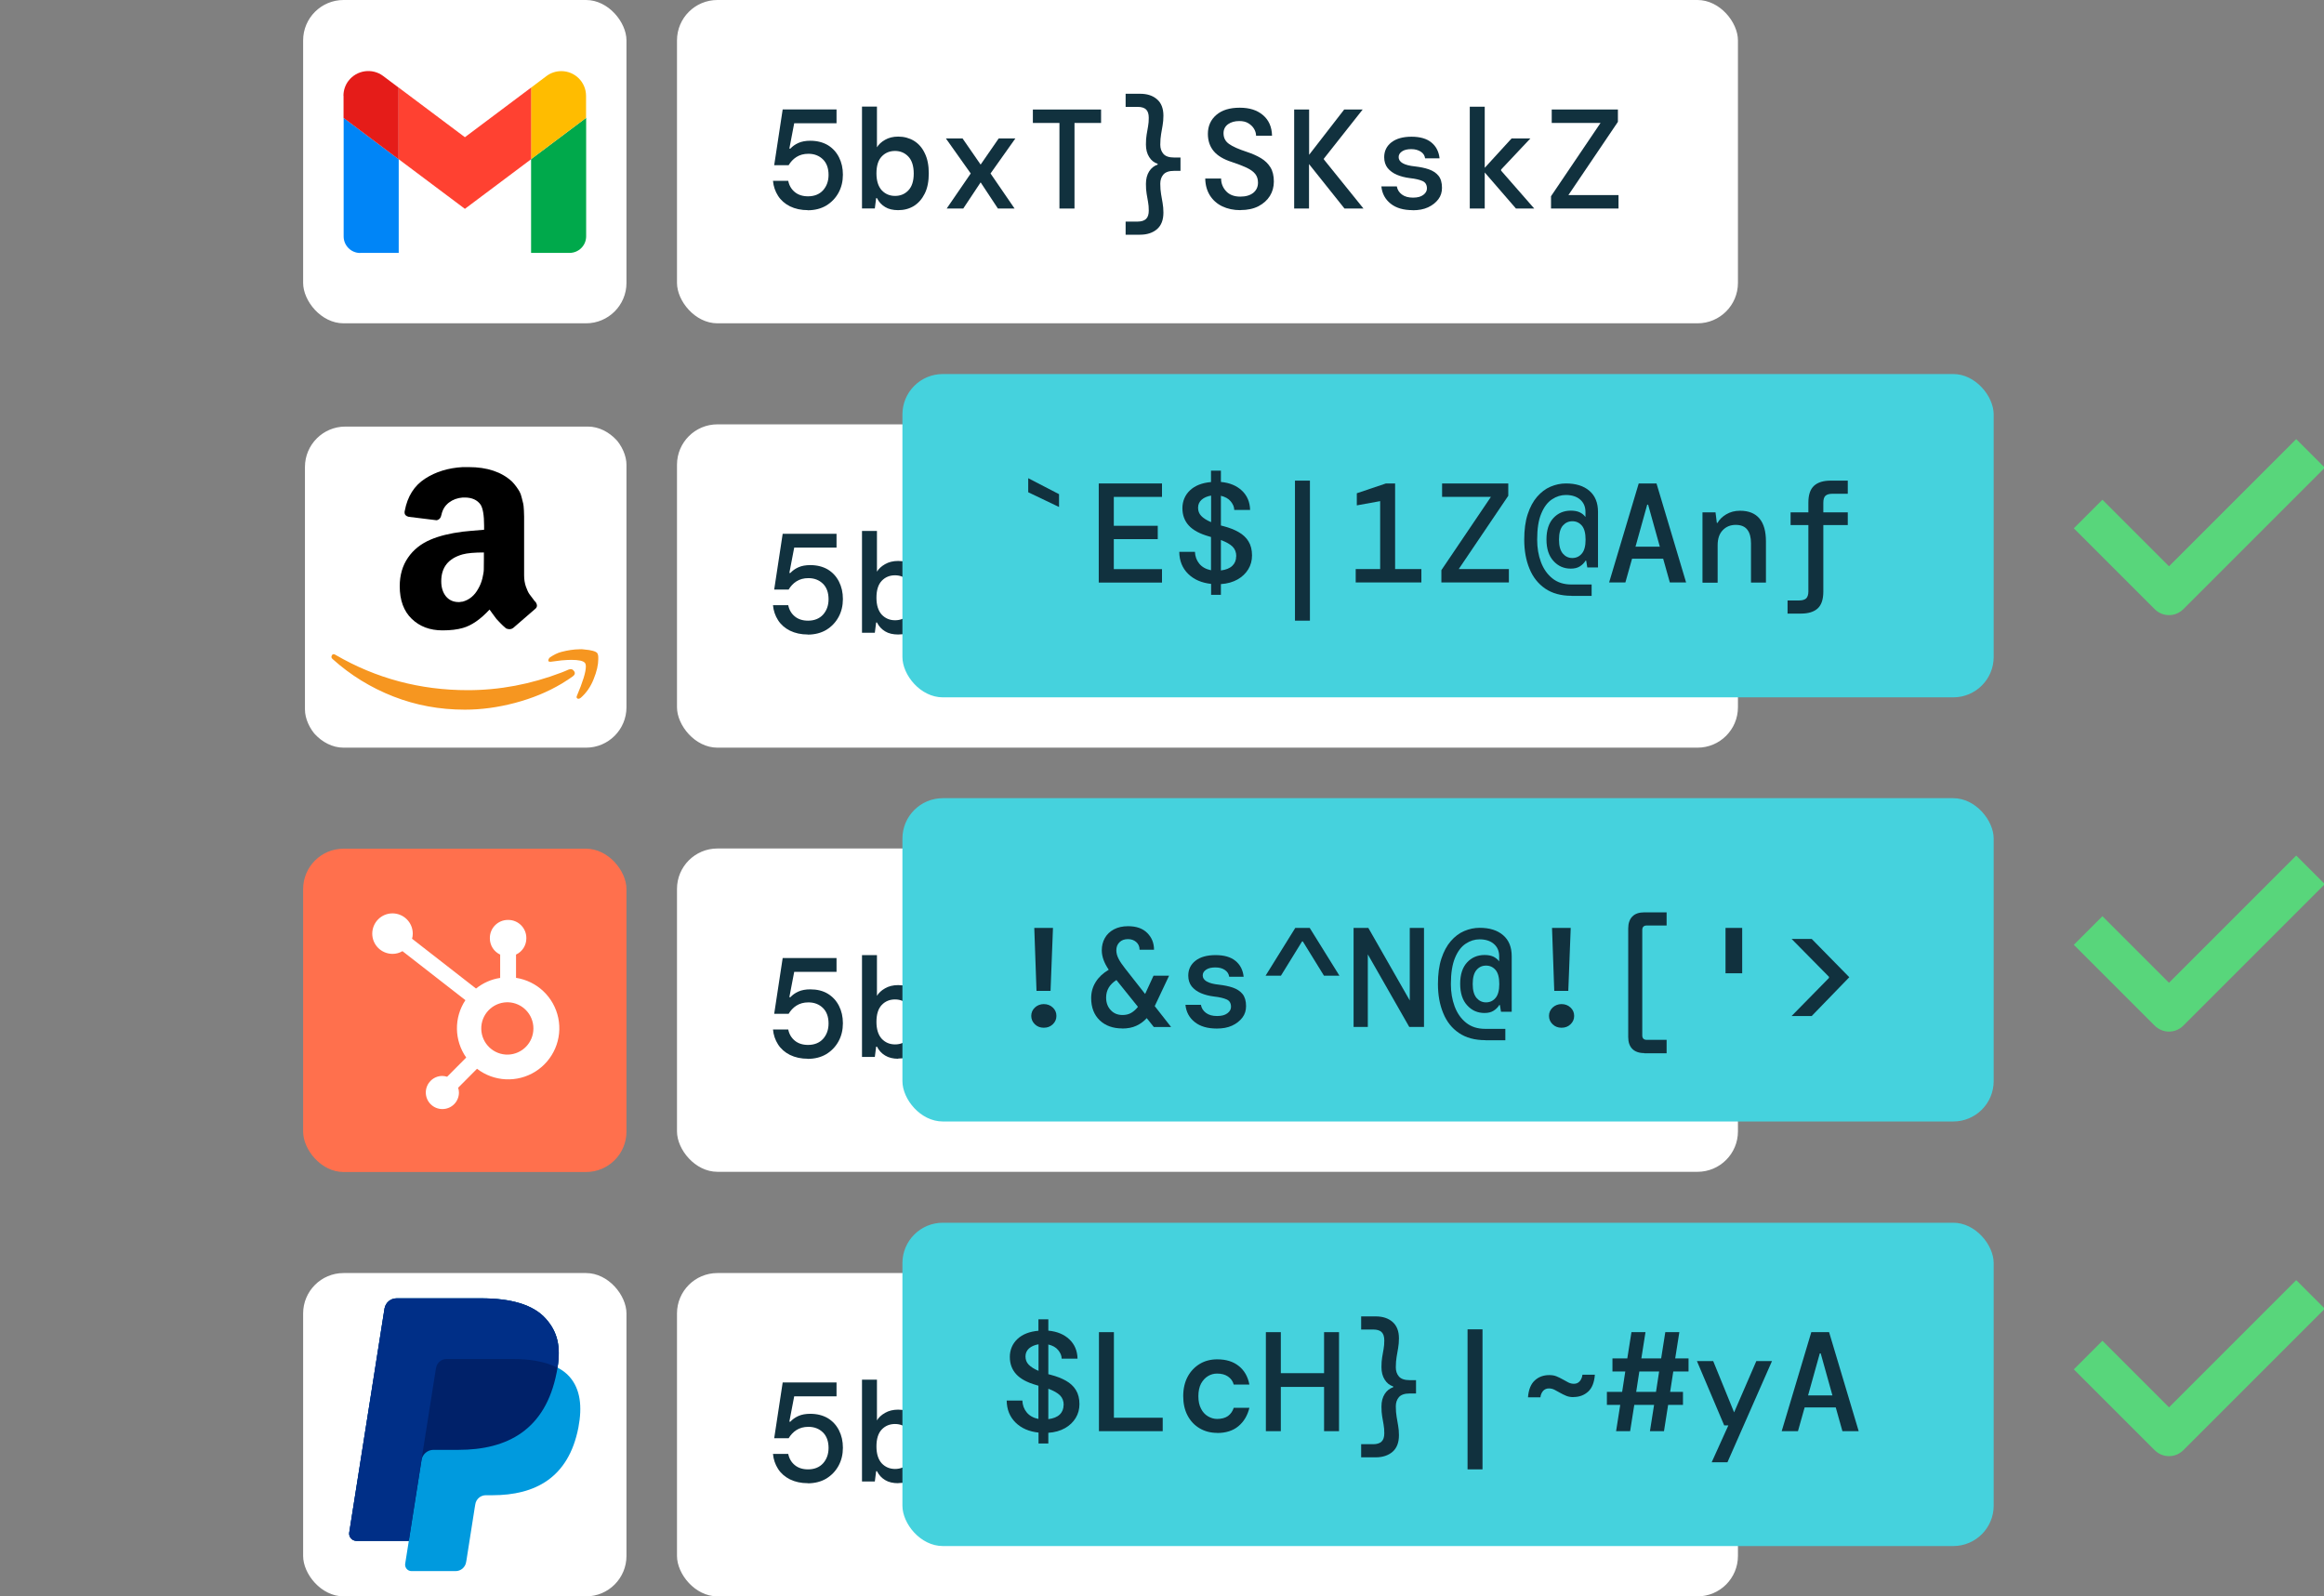
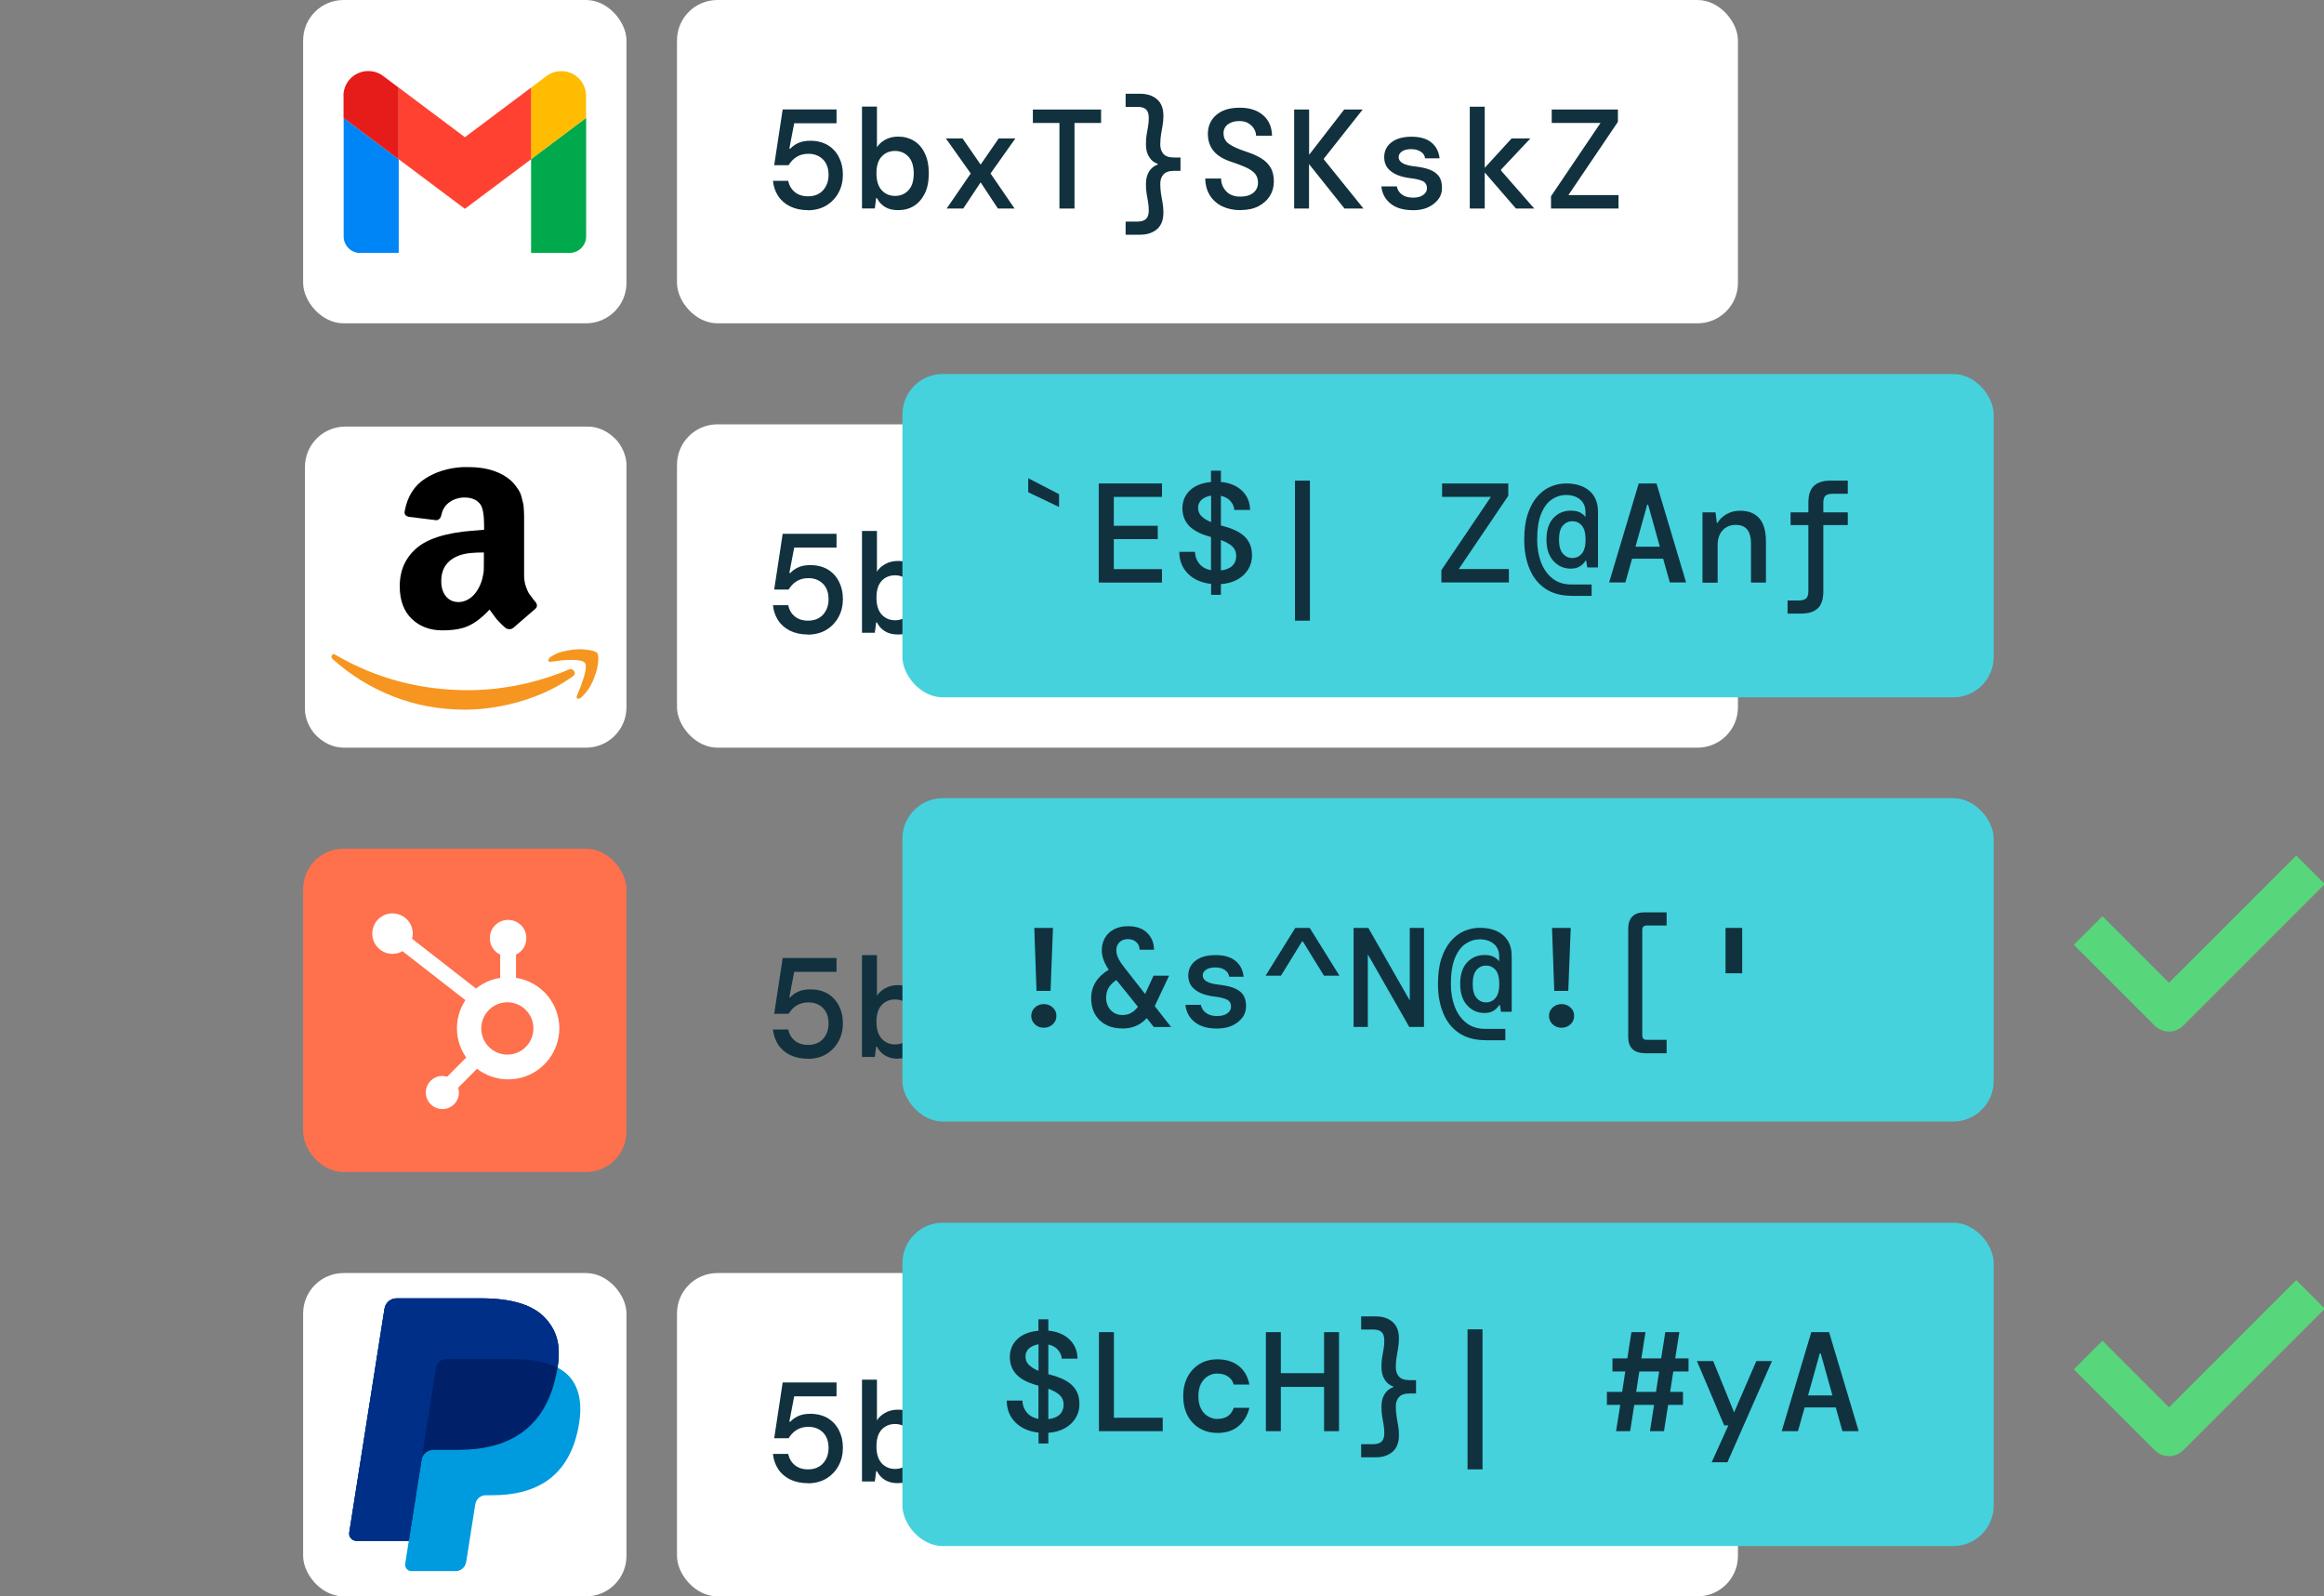
<svg xmlns="http://www.w3.org/2000/svg" id="Warstwa_2" data-name="Warstwa 2" viewBox="0 0 230 158">
  <rect x="0" y="0" width="230" height="158" fill="#808080" stroke="none" />
  <defs>
    <style>
      .cls-1 {
        fill: #e51c19;
      }

      .cls-1, .cls-2, .cls-3, .cls-4, .cls-5, .cls-6, .cls-7, .cls-8, .cls-9, .cls-10, .cls-11, .cls-12, .cls-13, .cls-14, .cls-15, .cls-16 {
        stroke-width: 0px;
      }

      .cls-2 {
        fill: #000;
      }

      .cls-3 {
        fill: #11313e;
      }

      .cls-4 {
        fill: #0085f7;
      }

      .cls-5 {
        fill: #00a94b;
      }

      .cls-6 {
        fill: none;
      }

      .cls-7 {
        fill: #45d2dd;
      }

      .cls-8 {
        fill: #58d67b;
      }

      .cls-9 {
        fill: #ffbc00;
      }

      .cls-17 {
        clip-path: url(#clippath);
      }

      .cls-10 {
        fill: #002169;
      }

      .cls-11 {
        fill: #ff704d;
      }

      .cls-12 {
        fill: #fff;
      }

      .cls-13 {
        fill: #009ade;
      }

      .cls-14 {
        fill: #ff4131;
      }

      .cls-15 {
        fill: #002f87;
      }

      .cls-16 {
        fill: #f69620;
      }
    </style>
    <clipPath id="clippath">
      <rect class="cls-6" x="30" y="42" width="32" height="32" rx="4" ry="4" />
    </clipPath>
  </defs>
  <rect class="cls-12" x="67" width="105" height="32" rx="4" ry="4" />
  <g>
    <path class="cls-3" d="M79.96,20.8c-.68,0-1.27-.13-1.78-.38-.5-.25-.9-.6-1.18-1.04-.28-.44-.45-.93-.5-1.48h1.51c.09.46.31.83.65,1.11.34.28.78.42,1.31.42.62,0,1.12-.2,1.48-.59.36-.4.55-.91.55-1.53,0-.66-.19-1.18-.56-1.54-.37-.36-.85-.55-1.43-.55-.47,0-.86.11-1.19.32-.33.21-.58.49-.77.81h-1.43l.84-5.52h5.33v1.37h-4.19l-.48,2.51h.1c.2-.22.46-.41.79-.56.33-.15.73-.22,1.18-.22.67,0,1.25.15,1.73.43.48.29.85.69,1.11,1.2.26.51.39,1.08.39,1.73s-.14,1.25-.43,1.78c-.29.53-.69.95-1.21,1.27-.52.31-1.14.47-1.85.47Z" />
    <path class="cls-3" d="M88.89,20.8c-.51,0-.95-.1-1.29-.31-.35-.21-.62-.5-.81-.88h-.08l-.13,1.02h-1.27v-10.08h1.48v4.03c.17-.28.43-.53.8-.74.36-.21.8-.32,1.3-.32.58,0,1.1.14,1.55.41.46.28.82.68,1.08,1.23.27.54.4,1.21.4,2s-.13,1.46-.4,2c-.27.54-.63.95-1.08,1.23-.46.28-.98.41-1.55.41ZM88.58,19.39c.53,0,.97-.18,1.32-.55.35-.37.53-.92.53-1.66s-.18-1.31-.53-1.68c-.35-.37-.79-.56-1.32-.56s-.97.18-1.32.55c-.35.37-.52.93-.52,1.67s.18,1.29.52,1.67c.35.37.79.56,1.32.56Z" />
    <path class="cls-3" d="M93.69,20.64l2.38-3.47-2.46-3.47h1.65l1.79,2.59,1.79-2.59h1.65l-2.46,3.47,2.38,3.47h-1.65l-1.71-2.59-1.72,2.59h-1.64Z" />
    <path class="cls-3" d="M104.85,20.64v-8.47h-2.63v-1.33h6.75v1.33h-2.63v8.47h-1.48Z" />
    <path class="cls-3" d="M111.4,23.23v-1.3h1.2c.36,0,.64-.09.82-.26.18-.17.27-.45.27-.82,0-.32-.02-.6-.07-.86-.05-.26-.09-.52-.14-.81-.05-.28-.07-.61-.07-.98,0-.49.11-.91.32-1.24.21-.33.49-.55.84-.67v-.08c-.35-.11-.63-.33-.84-.67-.21-.33-.32-.74-.32-1.24,0-.37.02-.7.07-.98.05-.28.09-.55.14-.81.05-.26.07-.55.07-.85,0-.38-.09-.66-.27-.83-.18-.17-.46-.25-.82-.25h-1.2v-1.3h1.43c.7,0,1.26.18,1.68.55.42.36.63.91.63,1.62,0,.35-.03.67-.08.96s-.1.57-.15.87-.08.64-.08,1.04c0,.36.1.67.31.91s.56.36,1.06.36h.63v1.32h-.63c-.49,0-.85.12-1.06.36s-.31.55-.31.91c0,.39.03.74.08,1.04.05.3.1.59.15.87.05.28.08.6.08.95,0,.73-.21,1.27-.63,1.64-.42.36-.98.55-1.68.55h-1.43Z" />
    <path class="cls-3" d="M122.77,20.8c-.69,0-1.29-.13-1.81-.38s-.92-.61-1.22-1.08c-.29-.47-.45-1.02-.46-1.67h1.57c0,.5.18.92.51,1.27.33.35.8.52,1.39.52.55,0,.98-.13,1.29-.38.31-.26.46-.59.46-1,0-.35-.09-.63-.27-.86-.18-.23-.46-.43-.85-.62-.38-.18-.88-.37-1.48-.57-.81-.26-1.41-.62-1.79-1.08-.38-.46-.57-1.03-.57-1.7,0-.77.28-1.4.84-1.88.56-.48,1.33-.71,2.31-.71s1.72.24,2.3.73c.58.49.88,1.17.9,2.04h-1.58c0-.23-.07-.46-.2-.68s-.32-.4-.56-.55-.54-.22-.9-.22c-.44,0-.81.1-1.11.31-.3.22-.45.52-.45.89,0,.46.18.81.55,1.07.36.26.96.52,1.78.79.51.17.97.37,1.37.61.4.24.71.54.94.91.23.37.34.84.34,1.41,0,.52-.13,1-.39,1.42-.26.42-.64.76-1.13,1.02-.49.25-1.08.38-1.77.38Z" />
    <path class="cls-3" d="M128.08,20.64v-9.8h1.48v4.48l3.47-4.48h1.83l-3.84,4.86v.08l3.92,4.86h-1.88l-3.51-4.4v4.4h-1.48Z" />
    <path class="cls-3" d="M139.81,20.8c-.91,0-1.64-.21-2.18-.64-.54-.43-.85-1-.92-1.71h1.53c.06.33.22.59.5.8.28.21.64.31,1.1.31s.78-.09,1.02-.27c.24-.18.36-.39.36-.64,0-.35-.14-.6-.43-.73s-.7-.23-1.25-.29c-.48-.06-.91-.17-1.29-.33s-.69-.39-.92-.67c-.22-.28-.34-.64-.34-1.07,0-.61.24-1.1.71-1.47.48-.37,1.14-.56,1.99-.56s1.51.19,1.97.57c.47.38.74.91.81,1.57h-1.43c-.04-.28-.18-.5-.43-.66-.25-.16-.56-.25-.94-.25s-.69.07-.91.22c-.22.15-.34.33-.34.57,0,.5.54.81,1.62.92.51.06.97.15,1.37.29s.72.35.95.63c.23.28.35.68.35,1.2,0,.42-.11.8-.36,1.13s-.59.6-1.02.8-.94.29-1.52.29Z" />
    <path class="cls-3" d="M145.46,20.64v-10.08h1.48v6.05l2.66-2.91h1.86l-2.9,3.08v.11l3.28,3.75h-1.81l-3.09-3.57v3.57h-1.48Z" />
    <path class="cls-3" d="M153.5,20.64v-1.22l4.9-7.25h-4.83v-1.33h6.55v1.22l-4.9,7.25h4.96v1.33h-6.68Z" />
  </g>
  <rect class="cls-12" x="67" y="42" width="105" height="32" rx="4" ry="4" />
  <g>
    <path class="cls-3" d="M79.96,62.8c-.68,0-1.27-.13-1.78-.38-.5-.25-.9-.6-1.18-1.04-.28-.44-.45-.93-.5-1.48h1.51c.09.46.31.83.65,1.11.34.28.78.42,1.31.42.62,0,1.12-.2,1.48-.59.36-.4.55-.91.55-1.53,0-.66-.19-1.18-.56-1.54-.37-.36-.85-.55-1.43-.55-.47,0-.86.11-1.19.32-.33.21-.58.49-.77.81h-1.43l.84-5.52h5.33v1.37h-4.19l-.48,2.51h.1c.2-.22.46-.41.79-.56.33-.15.73-.22,1.18-.22.67,0,1.25.15,1.73.43.48.29.85.69,1.11,1.2.26.51.39,1.08.39,1.73s-.14,1.25-.43,1.78c-.29.53-.69.95-1.21,1.27-.52.31-1.14.47-1.85.47Z" />
    <path class="cls-3" d="M88.89,62.8c-.51,0-.95-.1-1.29-.31-.35-.21-.62-.5-.81-.88h-.08l-.13,1.02h-1.27v-10.08h1.48v4.03c.17-.28.43-.53.8-.74.36-.21.8-.32,1.3-.32.58,0,1.1.14,1.55.41.46.28.82.68,1.08,1.23.27.54.4,1.21.4,2s-.13,1.46-.4,2c-.27.54-.63.95-1.08,1.23-.46.28-.98.41-1.55.41ZM88.58,61.39c.53,0,.97-.18,1.32-.55.35-.37.53-.92.53-1.66s-.18-1.31-.53-1.68c-.35-.37-.79-.56-1.32-.56s-.97.18-1.32.55c-.35.37-.52.93-.52,1.67s.18,1.29.52,1.67c.35.37.79.56,1.32.56Z" />
  </g>
  <rect class="cls-7" x="89.31" y="37.02" width="108" height="32" rx="4" ry="4" />
  <g>
    <path class="cls-3" d="M104.81,50.18l-3.05-1.46v-1.39l3.05,1.58v1.26Z" />
    <path class="cls-3" d="M108.74,57.65v-9.8h6.26v1.33h-4.77v2.86h4.35v1.32h-4.35v2.97h4.77v1.33h-6.26Z" />
    <path class="cls-3" d="M119.86,58.87v-1.08c-.94-.1-1.7-.43-2.27-.99-.57-.56-.87-1.29-.88-2.18h1.55c.02.45.16.84.43,1.17.27.33.66.55,1.16.65v-3.29c-.06-.02-.12-.04-.2-.06-.92-.26-1.58-.62-2-1.08-.42-.46-.63-1.03-.63-1.71s.25-1.3.75-1.77c.5-.47,1.19-.74,2.08-.82v-1.13h.98v1.12c.87.08,1.56.37,2.08.86.52.49.79,1.13.81,1.91h-1.57c0-.3-.13-.58-.35-.85-.22-.27-.55-.45-.97-.55v2.94c.08.02.17.04.27.07.57.15,1.06.34,1.48.58.42.24.75.54.98.92.23.37.35.84.35,1.39,0,.5-.12.96-.37,1.37-.25.41-.6.75-1.06,1.01-.46.26-1.01.42-1.65.46v1.06h-.98ZM118.57,50.25c0,.32.1.59.31.81.21.22.53.43.98.62v-2.63c-.39.07-.7.2-.94.41-.23.21-.35.47-.35.79ZM122.35,55.06c0-.39-.12-.71-.36-.95-.24-.24-.62-.46-1.16-.66v3.01c.49-.06.87-.21,1.13-.46.26-.25.38-.56.38-.94Z" />
    <path class="cls-3" d="M128.16,61.43v-13.86h1.48v13.86h-1.48Z" />
-     <path class="cls-3" d="M134.17,57.65v-1.33h2.42v-6.72l-2.31.42v-1.2l2.88-.97h.91v8.47h2.6v1.33h-6.51Z" />
    <path class="cls-3" d="M142.65,57.65v-1.22l4.9-7.25h-4.83v-1.33h6.55v1.22l-4.9,7.25h4.96v1.33h-6.68Z" />
    <path class="cls-3" d="M155.54,58.97c-1.05,0-1.92-.24-2.61-.71s-1.22-1.13-1.56-1.97c-.35-.84-.52-1.8-.52-2.88,0-.97.11-1.81.34-2.51.23-.7.54-1.28.93-1.73s.83-.79,1.33-1c.49-.21,1-.32,1.53-.32.98,0,1.75.24,2.32.73s.85,1.18.85,2.09v5.49h-1.06l-.11-.67h-.06c-.14.23-.33.42-.57.57-.24.15-.53.22-.89.22-.69,0-1.26-.25-1.72-.76-.46-.5-.69-1.21-.69-2.13s.23-1.62.68-2.11c.45-.49,1.03-.74,1.74-.74.35,0,.65.06.88.17s.42.27.56.46v-.5c0-.52-.18-.93-.53-1.23-.35-.3-.83-.45-1.41-.45-.48,0-.93.14-1.37.43s-.79.75-1.06,1.4c-.28.65-.41,1.51-.41,2.6,0,.79.12,1.53.37,2.2.25.67.62,1.21,1.13,1.62.5.41,1.14.61,1.9.61h1.99v1.13h-1.99ZM155.61,55.23c.38,0,.7-.15.94-.44.25-.29.37-.75.37-1.38s-.12-1.1-.37-1.39c-.25-.29-.56-.43-.94-.43s-.69.15-.94.43c-.25.29-.38.75-.38,1.39s.13,1.08.38,1.38c.25.29.56.44.94.44Z" />
    <path class="cls-3" d="M159.25,57.65l2.93-9.8h1.76l2.93,9.8h-1.61l-.66-2.35h-3.08l-.66,2.35h-1.61ZM163.02,49.95l-1.16,4.16h2.41l-1.16-4.16h-.08Z" />
    <path class="cls-3" d="M168.49,57.65v-6.94h1.29l.13,1.04h.07c.19-.34.48-.62.87-.85.39-.23.84-.35,1.36-.35.85,0,1.49.26,1.92.77.43.51.64,1.27.64,2.27v4.07h-1.48v-3.89c0-.58-.12-1.03-.36-1.34-.24-.32-.63-.48-1.15-.48s-.94.17-1.28.52-.51.84-.51,1.5v3.7h-1.48Z" />
    <path class="cls-3" d="M176.91,60.73v-1.3h1.13c.33,0,.56-.07.71-.2.14-.14.22-.36.22-.68v-6.58h-1.76v-1.26h1.76v-.97c0-.77.19-1.33.57-1.67.38-.34.93-.5,1.64-.5h1.69v1.3h-1.51c-.33,0-.56.07-.7.2-.14.13-.21.36-.21.69v.95h2.42v1.26h-2.42v6.59c0,.77-.19,1.33-.57,1.67-.38.34-.93.5-1.65.5h-1.32Z" />
  </g>
-   <rect class="cls-12" x="67" y="83.98" width="105" height="32" rx="4" ry="4" />
  <g>
    <path class="cls-3" d="M79.96,104.79c-.68,0-1.27-.13-1.78-.38-.5-.25-.9-.6-1.18-1.04s-.45-.93-.5-1.48h1.51c.09.46.31.83.65,1.11.34.28.78.42,1.31.42.62,0,1.12-.2,1.48-.59.36-.4.55-.91.55-1.53,0-.66-.19-1.18-.56-1.54-.37-.36-.85-.55-1.43-.55-.47,0-.86.11-1.19.32-.33.21-.58.49-.77.81h-1.43l.84-5.52h5.33v1.37h-4.19l-.48,2.51h.1c.2-.22.46-.41.79-.56.33-.15.73-.22,1.18-.22.67,0,1.25.14,1.73.43.48.29.85.69,1.11,1.2s.39,1.08.39,1.73-.14,1.25-.43,1.78c-.29.53-.69.95-1.21,1.27-.52.31-1.14.47-1.85.47Z" />
    <path class="cls-3" d="M88.89,104.79c-.51,0-.95-.11-1.29-.32-.35-.21-.62-.5-.81-.88h-.08l-.13,1.02h-1.27v-10.08h1.48v4.03c.17-.28.43-.53.8-.74.36-.21.8-.32,1.3-.32.58,0,1.1.14,1.55.41.46.28.82.68,1.08,1.22.27.54.4,1.21.4,2s-.13,1.46-.4,2c-.27.54-.63.95-1.08,1.23-.46.28-.98.41-1.55.41ZM88.58,103.37c.53,0,.97-.18,1.32-.55.35-.37.53-.92.53-1.66s-.18-1.31-.53-1.68c-.35-.37-.79-.56-1.32-.56s-.97.18-1.32.55c-.35.37-.52.93-.52,1.67s.18,1.29.52,1.67c.35.37.79.56,1.32.56Z" />
  </g>
  <rect class="cls-7" x="89.31" y="79" width="108" height="32" rx="4" ry="4" />
  <g>
    <path class="cls-3" d="M103.3,101.72c-.35,0-.64-.11-.88-.34s-.36-.51-.36-.83.12-.6.36-.83c.24-.22.54-.34.88-.34s.65.11.89.34c.24.22.36.5.36.83s-.12.6-.36.83-.53.34-.89.34ZM102.58,98.07l-.22-6.23h1.85l-.24,6.23h-1.39Z" />
    <path class="cls-3" d="M111.07,101.79c-.92,0-1.67-.27-2.23-.8-.56-.54-.85-1.27-.85-2.21,0-.58.15-1.11.45-1.59.3-.48.73-.88,1.29-1.21-.46-.67-.69-1.31-.69-1.92,0-.45.1-.85.3-1.21.2-.36.5-.65.89-.86s.86-.32,1.41-.32c.82,0,1.45.22,1.9.67s.67,1,.67,1.66h-1.43c0-.33-.12-.58-.34-.77-.22-.19-.49-.28-.81-.28-.35,0-.63.1-.84.31-.21.21-.31.47-.31.8,0,.28.08.56.23.85.15.29.37.6.65.96l1.97,2.51.83-1.81h1.54l-1.32,2.8c-.04.08-.07.15-.1.21l1.62,2.07h-1.71l-.7-.88c-.3.33-.64.58-1.04.76-.39.18-.86.27-1.4.27ZM109.47,98.74c0,.49.15.91.45,1.23.3.33.69.49,1.18.49.33,0,.61-.07.85-.21.24-.14.47-.34.67-.6l-2.13-2.65c-.68.43-1.02,1.01-1.02,1.74Z" />
    <path class="cls-3" d="M120.42,101.8c-.91,0-1.64-.21-2.18-.64-.54-.43-.85-1-.92-1.71h1.53c.06.33.22.59.5.8s.64.31,1.1.31.78-.09,1.02-.27c.24-.18.36-.39.36-.64,0-.36-.14-.6-.43-.73s-.7-.23-1.25-.29c-.48-.06-.91-.17-1.29-.33s-.69-.39-.92-.67c-.22-.28-.34-.64-.34-1.07,0-.61.24-1.1.71-1.47s1.14-.56,1.99-.56,1.51.19,1.97.57c.47.38.74.91.81,1.57h-1.43c-.04-.28-.18-.5-.43-.67s-.56-.25-.94-.25-.69.07-.91.22c-.22.15-.34.33-.34.57,0,.5.54.81,1.62.92.51.06.97.15,1.37.29.4.14.72.35.95.63.23.29.35.68.35,1.2,0,.42-.11.8-.36,1.13s-.59.6-1.02.8c-.43.2-.94.29-1.52.29Z" />
    <path class="cls-3" d="M125.25,96.57l2.94-4.73h1.43l2.94,4.73h-1.53l-2.09-3.39h-.08l-2.09,3.39h-1.53Z" />
    <path class="cls-3" d="M133.96,101.64v-9.8h1.46l4.1,7.18v-7.18h1.41v9.8h-1.46l-4.1-7.18v7.18h-1.41Z" />
    <path class="cls-3" d="M147,102.95c-1.05,0-1.92-.24-2.61-.71-.7-.47-1.22-1.13-1.56-1.97-.35-.84-.52-1.8-.52-2.88,0-.97.11-1.81.34-2.51.23-.7.54-1.28.93-1.73.39-.45.83-.79,1.33-1,.49-.21,1-.32,1.53-.32.98,0,1.75.24,2.32.73s.85,1.18.85,2.09v5.49h-1.06l-.11-.67h-.06c-.14.23-.33.42-.57.57s-.53.22-.89.22c-.69,0-1.26-.25-1.72-.76-.46-.5-.69-1.21-.69-2.13s.23-1.62.68-2.11c.45-.49,1.03-.74,1.74-.74.35,0,.65.06.88.17.23.12.42.27.56.46v-.5c0-.52-.18-.93-.53-1.23-.35-.3-.83-.45-1.41-.45-.48,0-.93.14-1.37.43-.43.28-.79.75-1.06,1.4s-.41,1.51-.41,2.6c0,.79.12,1.53.37,2.2.25.67.62,1.21,1.13,1.62s1.14.61,1.9.61h1.99v1.13h-1.99ZM147.07,99.21c.38,0,.7-.15.94-.44.25-.29.37-.75.37-1.38s-.12-1.1-.37-1.39c-.25-.29-.56-.43-.94-.43s-.69.14-.94.43c-.25.29-.38.75-.38,1.39s.13,1.08.38,1.38c.25.29.56.44.94.44Z" />
    <path class="cls-3" d="M154.54,101.72c-.35,0-.64-.11-.88-.34s-.36-.51-.36-.83.12-.6.36-.83c.24-.22.54-.34.88-.34s.65.11.89.34c.24.22.36.5.36.83s-.12.6-.36.83-.53.34-.89.34ZM153.82,98.07l-.22-6.23h1.85l-.24,6.23h-1.39Z" />
    <path class="cls-3" d="M162.73,104.23c-.51,0-.91-.14-1.18-.41-.28-.28-.41-.67-.41-1.18v-10.75c0-.51.14-.91.41-1.18.27-.28.67-.41,1.18-.41h2.21v1.3h-1.96c-.3,0-.45.15-.45.45v10.42c0,.3.15.45.45.45h1.96v1.33h-2.21Z" />
    <path class="cls-3" d="M170.77,96.33v-4.49h1.65v4.49h-1.65Z" />
-     <path class="cls-3" d="M177.31,100.56l3.7-3.77v-.11l-3.7-3.75h1.99l3.72,3.79-3.72,3.84h-1.99Z" />
  </g>
  <rect class="cls-12" x="67" y="126" width="105" height="32" rx="4" ry="4" />
  <g>
    <path class="cls-3" d="M79.96,146.8c-.68,0-1.27-.13-1.78-.38-.5-.25-.9-.6-1.18-1.04-.28-.44-.45-.93-.5-1.48h1.51c.09.46.31.83.65,1.11.34.28.78.42,1.31.42.62,0,1.12-.2,1.48-.59.36-.4.55-.91.55-1.53,0-.66-.19-1.18-.56-1.54-.37-.36-.85-.55-1.43-.55-.47,0-.86.11-1.19.32s-.58.49-.77.81h-1.43l.84-5.52h5.33v1.37h-4.19l-.48,2.51h.1c.2-.22.46-.41.79-.56.33-.15.73-.22,1.18-.22.67,0,1.25.15,1.73.43.48.29.85.69,1.11,1.2.26.51.39,1.08.39,1.73s-.14,1.25-.43,1.78c-.29.53-.69.95-1.21,1.27-.52.31-1.14.47-1.85.47Z" />
    <path class="cls-3" d="M88.89,146.8c-.51,0-.95-.1-1.29-.31-.35-.21-.62-.5-.81-.88h-.08l-.13,1.02h-1.27v-10.08h1.48v4.03c.17-.28.43-.53.8-.74.36-.21.8-.32,1.3-.32.58,0,1.1.14,1.55.41.46.28.82.68,1.08,1.23.27.54.4,1.21.4,2s-.13,1.46-.4,2c-.27.54-.63.95-1.08,1.22-.46.28-.98.41-1.55.41ZM88.58,145.39c.53,0,.97-.18,1.32-.55.35-.37.53-.92.53-1.66s-.18-1.31-.53-1.68c-.35-.37-.79-.56-1.32-.56s-.97.18-1.32.55c-.35.37-.52.93-.52,1.67s.18,1.29.52,1.67c.35.37.79.56,1.32.56Z" />
  </g>
  <rect class="cls-7" x="89.31" y="121.02" width="108" height="32" rx="4" ry="4" />
  <g>
    <path class="cls-3" d="M102.78,142.87v-1.08c-.94-.1-1.7-.43-2.27-.99-.57-.56-.87-1.29-.88-2.18h1.55c.02.45.16.84.43,1.17.27.33.66.55,1.16.65v-3.29c-.06-.02-.12-.04-.2-.06-.92-.26-1.58-.62-2-1.08s-.63-1.03-.63-1.71.25-1.3.75-1.77c.5-.47,1.19-.74,2.08-.82v-1.13h.98v1.12c.87.08,1.56.37,2.08.86s.79,1.13.81,1.91h-1.57c0-.3-.13-.58-.35-.85-.22-.27-.55-.45-.97-.55v2.94c.08.02.17.04.27.07.57.15,1.06.34,1.48.58.42.24.75.54.98.92.23.37.35.84.35,1.39,0,.5-.12.96-.37,1.37-.25.41-.6.75-1.06,1.01-.46.26-1.01.42-1.65.46v1.06h-.98ZM101.49,134.25c0,.32.1.59.31.81.21.22.53.43.98.62v-2.63c-.39.07-.7.2-.94.41-.23.21-.35.47-.35.79ZM105.27,139.06c0-.39-.12-.71-.36-.95-.24-.24-.62-.46-1.16-.66v3.01c.49-.06.87-.21,1.13-.46.26-.25.38-.57.38-.94Z" />
    <path class="cls-3" d="M108.76,141.65v-9.8h1.48v8.47h4.83v1.33h-6.31Z" />
    <path class="cls-3" d="M120.46,141.82c-.64,0-1.22-.15-1.73-.45-.51-.3-.91-.72-1.2-1.27-.29-.55-.43-1.19-.43-1.92s.15-1.38.44-1.92.69-.96,1.2-1.27c.5-.3,1.08-.45,1.72-.45.89,0,1.6.22,2.15.67.55.44.89,1.05,1.04,1.83h-1.55c-.09-.34-.28-.6-.57-.8-.29-.2-.65-.29-1.08-.29-.32,0-.62.08-.9.25s-.51.42-.69.75c-.17.33-.26.74-.26,1.24s.09.9.26,1.23c.17.34.4.59.69.76s.59.26.9.26c.45,0,.81-.1,1.08-.29.27-.2.46-.47.57-.81h1.55c-.19.77-.55,1.37-1.09,1.82-.54.45-1.24.67-2.1.67Z" />
    <path class="cls-3" d="M125.28,141.65v-9.8h1.48v4.06h4.28v-4.06h1.48v9.8h-1.48v-4.38h-4.28v4.38h-1.48Z" />
    <path class="cls-3" d="M134.71,144.24v-1.3h1.2c.36,0,.64-.09.82-.26.18-.17.27-.45.27-.82,0-.32-.02-.6-.07-.86-.05-.26-.09-.53-.14-.81-.05-.28-.07-.61-.07-.98,0-.5.11-.91.32-1.24.21-.33.49-.55.84-.67v-.08c-.35-.11-.63-.33-.84-.67-.21-.33-.32-.74-.32-1.24,0-.37.02-.7.07-.98.05-.28.09-.55.14-.81.05-.26.07-.55.07-.85,0-.38-.09-.66-.27-.83-.18-.17-.46-.25-.82-.25h-1.2v-1.3h1.43c.7,0,1.26.18,1.68.55s.63.91.63,1.62c0,.35-.03.67-.08.96-.05.28-.1.57-.15.87s-.08.64-.08,1.04c0,.36.1.67.31.91.21.24.56.36,1.06.36h.63v1.32h-.63c-.49,0-.85.12-1.06.36-.21.24-.31.55-.31.91,0,.39.03.74.08,1.04.05.3.1.59.15.87s.08.6.08.95c0,.73-.21,1.27-.63,1.64-.42.36-.98.55-1.68.55h-1.43Z" />
    <path class="cls-3" d="M145.24,145.43v-13.86h1.48v13.86h-1.48Z" />
-     <path class="cls-3" d="M155.73,138.28c-.27,0-.52-.04-.73-.13s-.42-.19-.61-.3c-.19-.11-.37-.21-.55-.3-.18-.09-.36-.13-.55-.13-.23,0-.42.08-.57.24-.14.16-.24.37-.27.64h-1.23c.06-.76.28-1.31.67-1.67s.87-.53,1.44-.53c.27,0,.52.04.73.13s.42.19.61.3c.19.11.37.21.55.3.18.09.36.13.55.13.23,0,.42-.08.57-.25.14-.16.24-.38.27-.65h1.23c-.06.77-.28,1.33-.67,1.68-.39.35-.87.53-1.44.53Z" />
    <path class="cls-3" d="M159.94,141.65l.41-2.6h-1.32v-1.29h1.51l.31-2.02h-1.27v-1.29h1.47l.41-2.6h1.39l-.41,2.6h1.96l.41-2.6h1.39l-.41,2.6h1.32v1.29h-1.51l-.31,2.02h1.27v1.29h-1.47l-.41,2.6h-1.39l.41-2.6h-1.96l-.41,2.6h-1.39ZM161.93,137.76h1.96l.31-2.02h-1.96l-.31,2.02Z" />
    <path class="cls-3" d="M169.4,144.73l1.65-3.65h-.41l-2.7-6.37h1.61l2.07,5.08,2.2-5.08h1.55l-4.41,10.02h-1.57Z" />
    <path class="cls-3" d="M176.33,141.65l2.93-9.8h1.76l2.93,9.8h-1.61l-.66-2.35h-3.08l-.66,2.35h-1.61ZM180.1,133.95l-1.16,4.16h2.41l-1.16-4.16h-.08Z" />
  </g>
  <g>
    <rect class="cls-11" x="30" y="84" width="32" height="32" rx="4" ry="4" />
    <path class="cls-12" d="M51.07,96.79v-2.31c.62-.29,1.02-.91,1.02-1.6v-.05c0-.98-.8-1.78-1.78-1.78h-.05c-.98,0-1.78.8-1.78,1.78v.05c0,.69.4,1.31,1.02,1.6v2.31c-.88.13-1.7.5-2.39,1.05l-6.33-4.93c.05-.16.07-.33.07-.5,0-1.11-.89-2-2-2.01-1.11,0-2,.89-2.01,2,0,1.11.89,2,2,2.01,0,0,0,0,0,0,.35,0,.69-.09.99-.27l6.23,4.85c-1.15,1.73-1.11,3.99.08,5.68l-1.89,1.9c-.15-.05-.31-.07-.47-.08-.91,0-1.64.74-1.64,1.64,0,.91.74,1.64,1.64,1.64.91,0,1.64-.73,1.64-1.64,0-.16-.03-.32-.08-.47l1.87-1.88c1.67,1.29,3.98,1.4,5.77.28,1.79-1.12,2.7-3.24,2.27-5.31-.43-2.07-2.1-3.65-4.19-3.97M50.29,104.38c-1.43.04-2.62-1.09-2.66-2.52-.04-1.43,1.09-2.62,2.52-2.66.05,0,.09,0,.14,0,1.4.05,2.5,1.19,2.5,2.59,0,1.4-1.1,2.54-2.5,2.59" />
  </g>
  <g>
    <rect class="cls-12" x="30" width="32" height="32" rx="4" ry="4" />
    <g id="g18">
      <path id="path8" class="cls-4" d="M35.64,25.03h3.82v-9.27l-5.45-4.09v11.73c0,.9.73,1.64,1.64,1.64Z" />
      <path id="path10" class="cls-5" d="M52.55,25.03h3.82c.9,0,1.64-.73,1.64-1.64v-11.73l-5.45,4.09v9.27Z" />
      <path id="path12" class="cls-9" d="M52.55,8.67v7.09l5.45-4.09v-2.18c0-1.36-1.1-2.45-2.45-2.45-.53,0-1.05.17-1.47.49l-1.53,1.15Z" />
      <path id="path14" class="cls-14" d="M39.46,15.76v-7.09l6.55,4.91,6.55-4.91v7.09l-6.55,4.91-6.55-4.91Z" />
      <path id="path16" class="cls-1" d="M34,9.49v2.18l5.45,4.09v-7.09l-1.53-1.15c-1.08-.81-2.62-.59-3.44.49-.32.42-.49.94-.49,1.47Z" />
    </g>
  </g>
  <g class="cls-17">
    <rect class="cls-12" x="30.18" y="42.22" width="32" height="32" rx="4" ry="4" />
    <g>
      <path class="cls-2" d="M52.95,59.54c-.26-.34-.44-.58-.55-.73-.11-.15-.23-.4-.35-.74-.12-.34-.18-.72-.18-1.14v-5.81c0-.06,0-.27-.02-.61-.02-.34-.04-.57-.07-.67-.03-.1-.08-.29-.14-.56-.06-.27-.14-.48-.22-.62-.08-.14-.19-.31-.32-.49-.13-.18-.28-.36-.44-.52-1.02-.94-2.45-1.42-4.27-1.42h-.6c-1.42.08-2.67.46-3.73,1.15-1.06.69-1.73,1.74-2,3.17-.02.06-.02.12-.02.17,0,.22.14.37.41.43l2.76.34c.26-.05.42-.23.48-.55.11-.51.36-.91.74-1.2s.84-.46,1.37-.5h.19c.72,0,1.25.24,1.58.72.22.35.34,1.04.34,2.06v.41c-.98.08-1.68.14-2.11.19-1.26.16-2.33.42-3.19.79-.94.4-1.69.99-2.23,1.78-.54.78-.82,1.73-.82,2.83,0,1.39.4,2.47,1.19,3.23.79.76,1.8,1.14,3.04,1.14.8,0,1.47-.08,2.02-.24.86-.24,1.74-.85,2.64-1.82.06.08.18.24.34.47.16.23.28.39.35.47.07.08.19.21.36.38.17.18.36.36.59.55.27.11.5.1.7-.05.11-.1.83-.72,2.16-1.87.13-.1.19-.21.19-.34,0-.11-.05-.24-.14-.38ZM47.89,55.27c0,.51,0,.88-.01,1.1,0,.22-.06.52-.14.88-.09.36-.22.69-.4,1-.37.69-.89,1.12-1.56,1.3-.03,0-.09,0-.18.02-.09.02-.16.02-.2.02-.53,0-.95-.19-1.26-.56-.31-.38-.47-.88-.47-1.5,0-1.38.7-2.26,2.11-2.66.48-.13,1.18-.19,2.11-.19v.6Z" />
      <path class="cls-16" d="M32.85,64.85c.08-.13.21-.14.38-.02,4,2.32,8.35,3.48,13.06,3.48,3.14,0,6.23-.58,9.29-1.75.08-.03.2-.08.35-.14.15-.06.26-.11.32-.14.24-.1.43-.05.56.14.14.19.09.37-.13.53-.29.21-.66.45-1.1.72-1.38.82-2.91,1.45-4.61,1.9-1.7.45-3.35.67-4.97.67-2.5,0-4.86-.44-7.08-1.31-2.22-.87-4.22-2.1-5.98-3.68-.1-.08-.14-.16-.14-.24,0-.05.02-.1.05-.14ZM54.28,65.26c.03-.06.08-.13.14-.19.4-.27.78-.46,1.15-.55.61-.16,1.2-.25,1.78-.26.16-.02.31,0,.46.02.72.06,1.15.18,1.3.36.06.1.1.24.1.43v.17c0,.56-.15,1.22-.46,1.98-.3.76-.73,1.37-1.27,1.84-.08.06-.15.1-.22.1-.03,0-.06,0-.1-.02-.1-.05-.12-.14-.07-.26.59-1.39.89-2.36.89-2.9,0-.18-.03-.3-.1-.38-.16-.19-.61-.29-1.34-.29-.27,0-.59.02-.96.05-.4.05-.77.1-1.1.14-.1,0-.16-.02-.19-.05-.03-.03-.04-.06-.02-.1,0-.02,0-.04.02-.07Z" />
    </g>
  </g>
  <g>
    <rect class="cls-12" x="30" y="126" width="32" height="32" rx="4" ry="4" />
    <g>
      <path class="cls-13" d="M55.18,135.36c.33-2.1,0-3.53-1.14-4.82-1.25-1.43-3.51-2.04-6.4-2.04h-8.39c-.59,0-1.09.43-1.19,1.01l-3.49,22.16c-.07.44.27.83.71.83h5.18l-.36,2.27c-.06.38.24.73.62.73h4.37c.52,0,.96-.38,1.04-.89l.04-.22.82-5.22.05-.29c.08-.51.52-.89,1.04-.89h.65c4.23,0,7.54-1.72,8.51-6.69.4-2.08.2-3.81-.87-5.03-.32-.37-.73-.67-1.2-.92h0" />
      <path class="cls-10" d="M55.18,135.36c.33-2.1,0-3.53-1.14-4.82-1.25-1.43-3.51-2.04-6.4-2.04h-8.39c-.59,0-1.09.43-1.19,1.01l-3.49,22.16c-.07.44.27.83.71.83h5.18l1.3-8.25-.04.26c.09-.58.59-1.01,1.18-1.01h2.46c4.84,0,8.62-1.96,9.73-7.65.03-.17.06-.33.09-.49" />
      <path class="cls-15" d="M43.16,135.39c.06-.35.28-.64.58-.78.14-.07.29-.1.45-.1h6.58c.78,0,1.51.05,2.17.16.19.03.37.07.55.11s.35.08.52.13c.08.02.17.05.25.08.33.11.63.24.91.38.33-2.1,0-3.53-1.14-4.82-1.25-1.43-3.51-2.04-6.4-2.04h-8.39c-.59,0-1.09.43-1.19,1.01l-3.49,22.16c-.07.44.27.83.71.83h5.18l1.3-8.25,1.4-8.86Z" />
    </g>
  </g>
-   <path class="cls-8" d="M214.65,60.88c-.51,0-1.02-.2-1.41-.59l-8-8,2.83-2.83,6.59,6.59,12.59-12.59,2.83,2.83-14,14c-.39.39-.9.59-1.41.59Z" />
  <path class="cls-8" d="M214.65,102.1c-.51,0-1.02-.2-1.41-.59l-8-8,2.83-2.83,6.59,6.59,12.59-12.59,2.83,2.83-14,14c-.39.39-.9.59-1.41.59Z" />
  <path class="cls-8" d="M214.65,144.12c-.51,0-1.02-.2-1.41-.59l-8-8,2.83-2.83,6.59,6.59,12.59-12.59,2.83,2.83-14,14c-.39.39-.9.59-1.41.59Z" />
</svg>